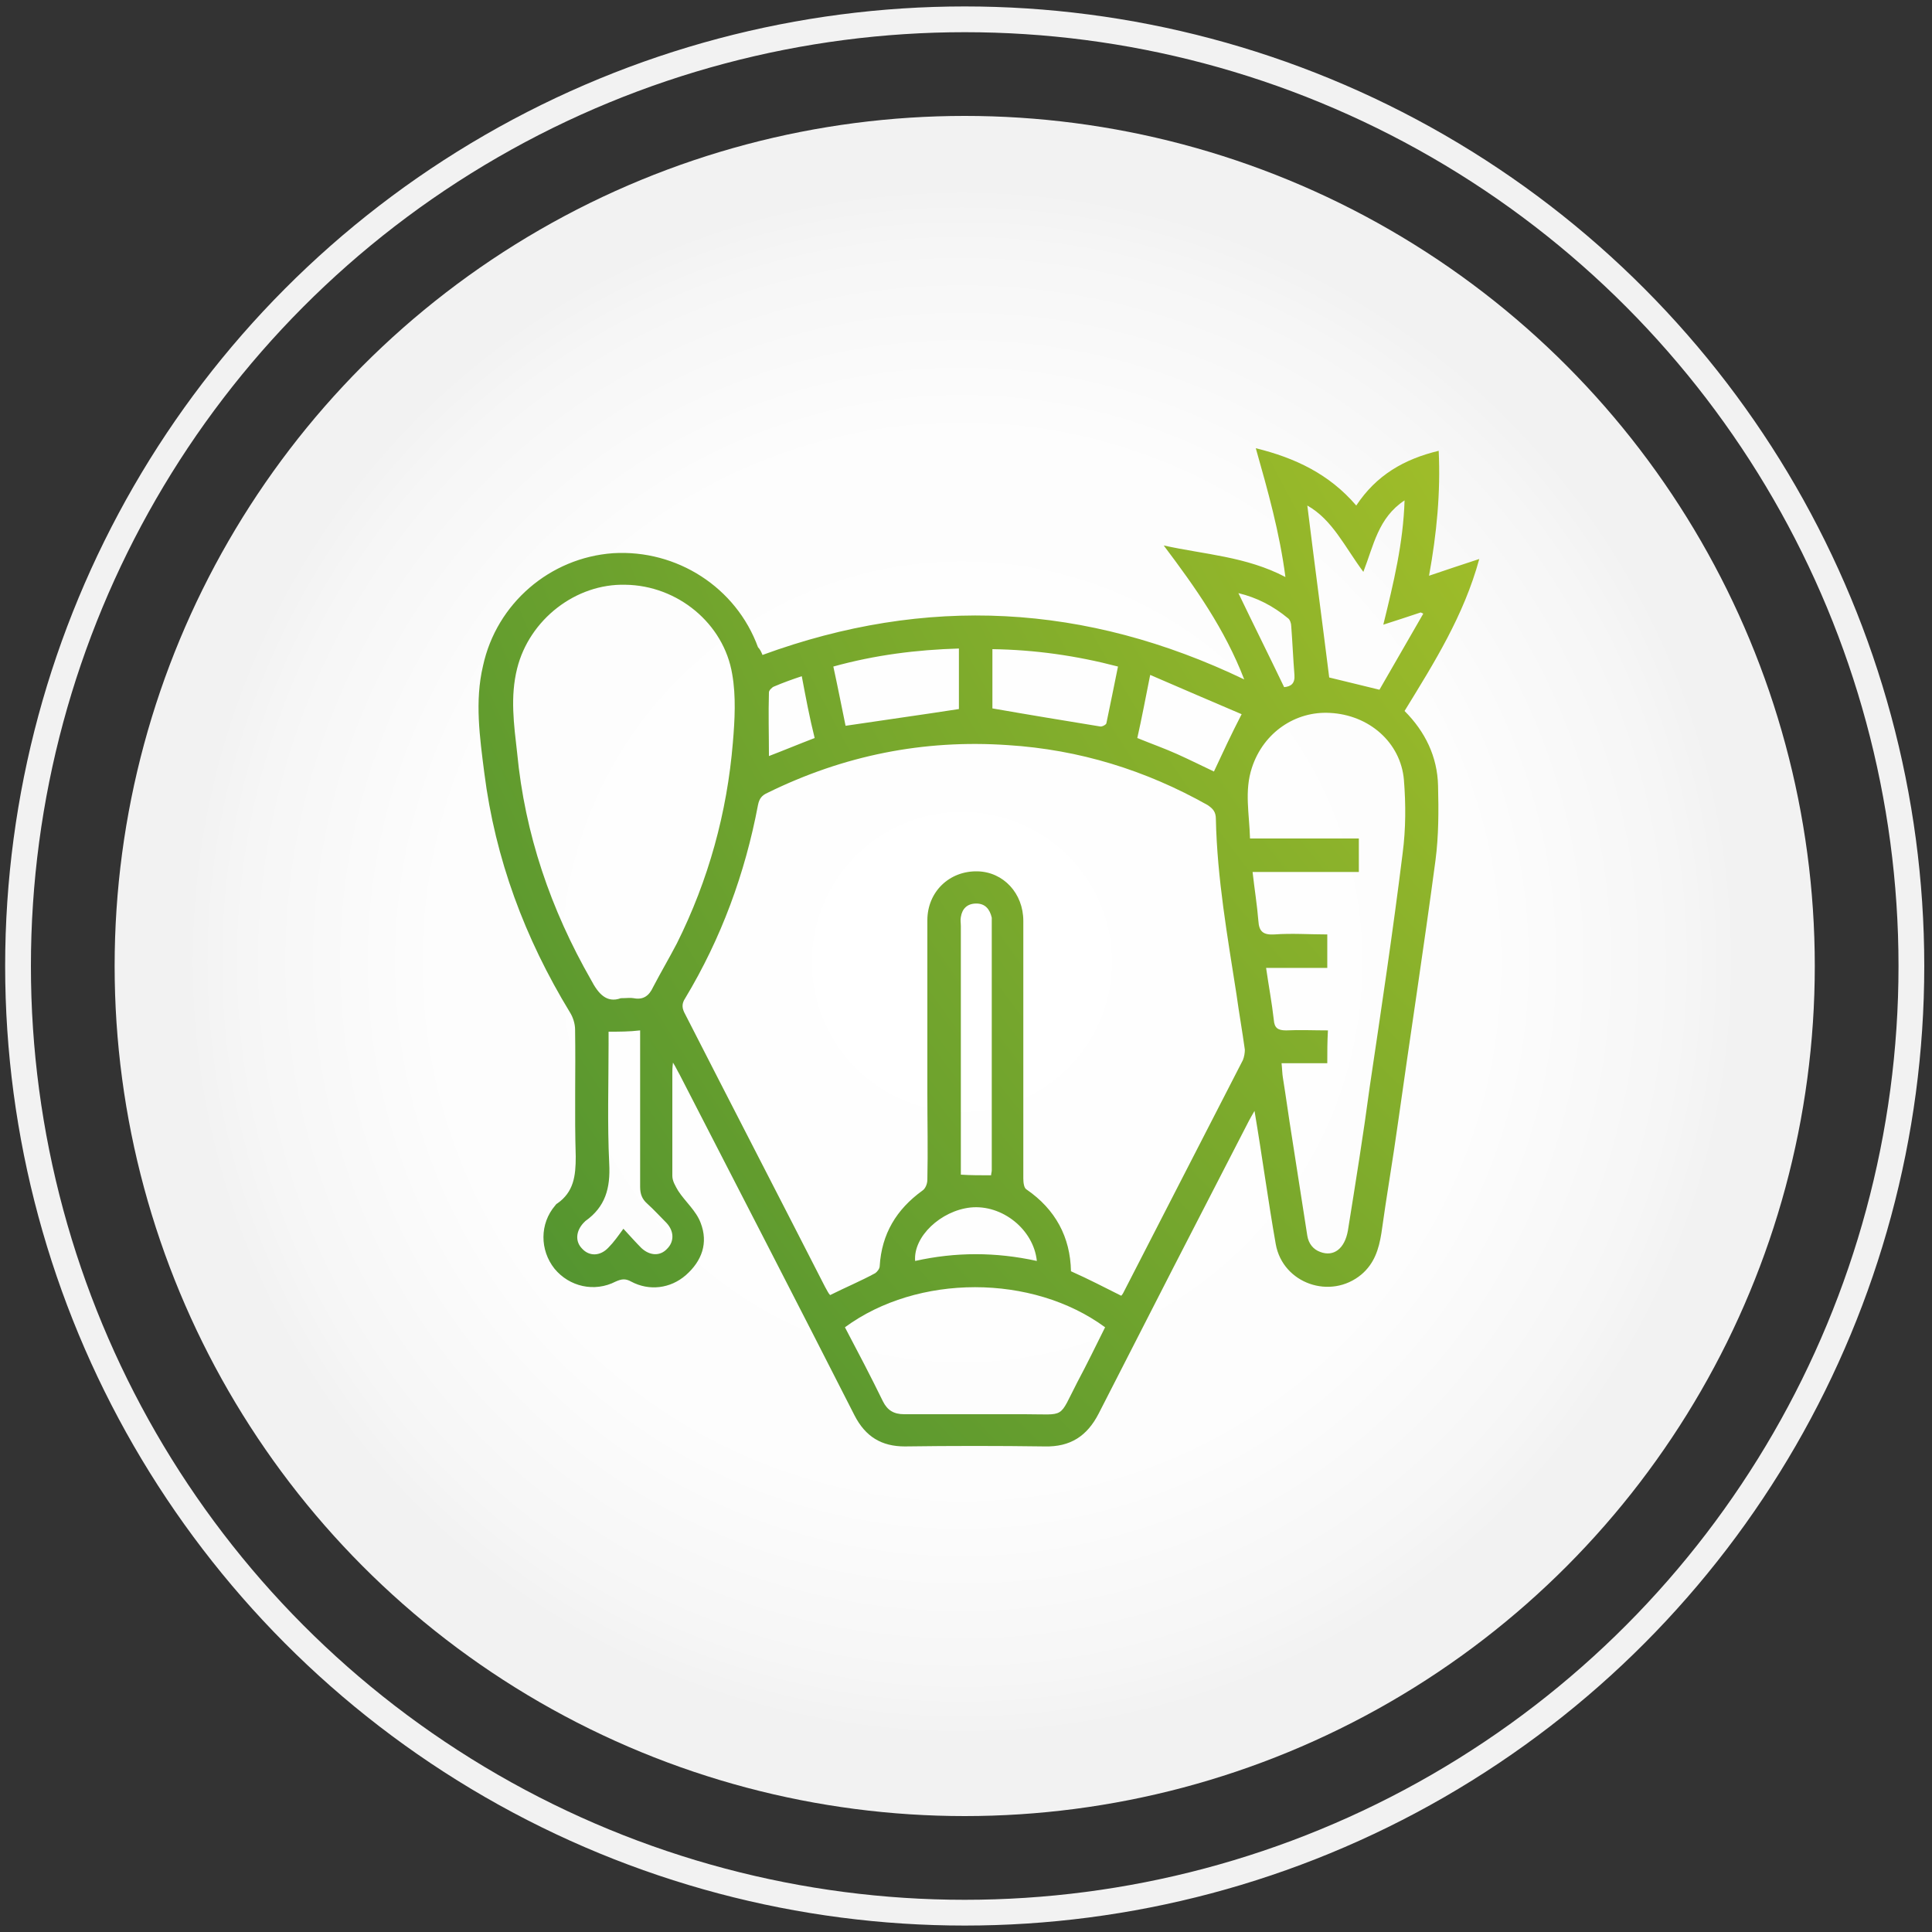
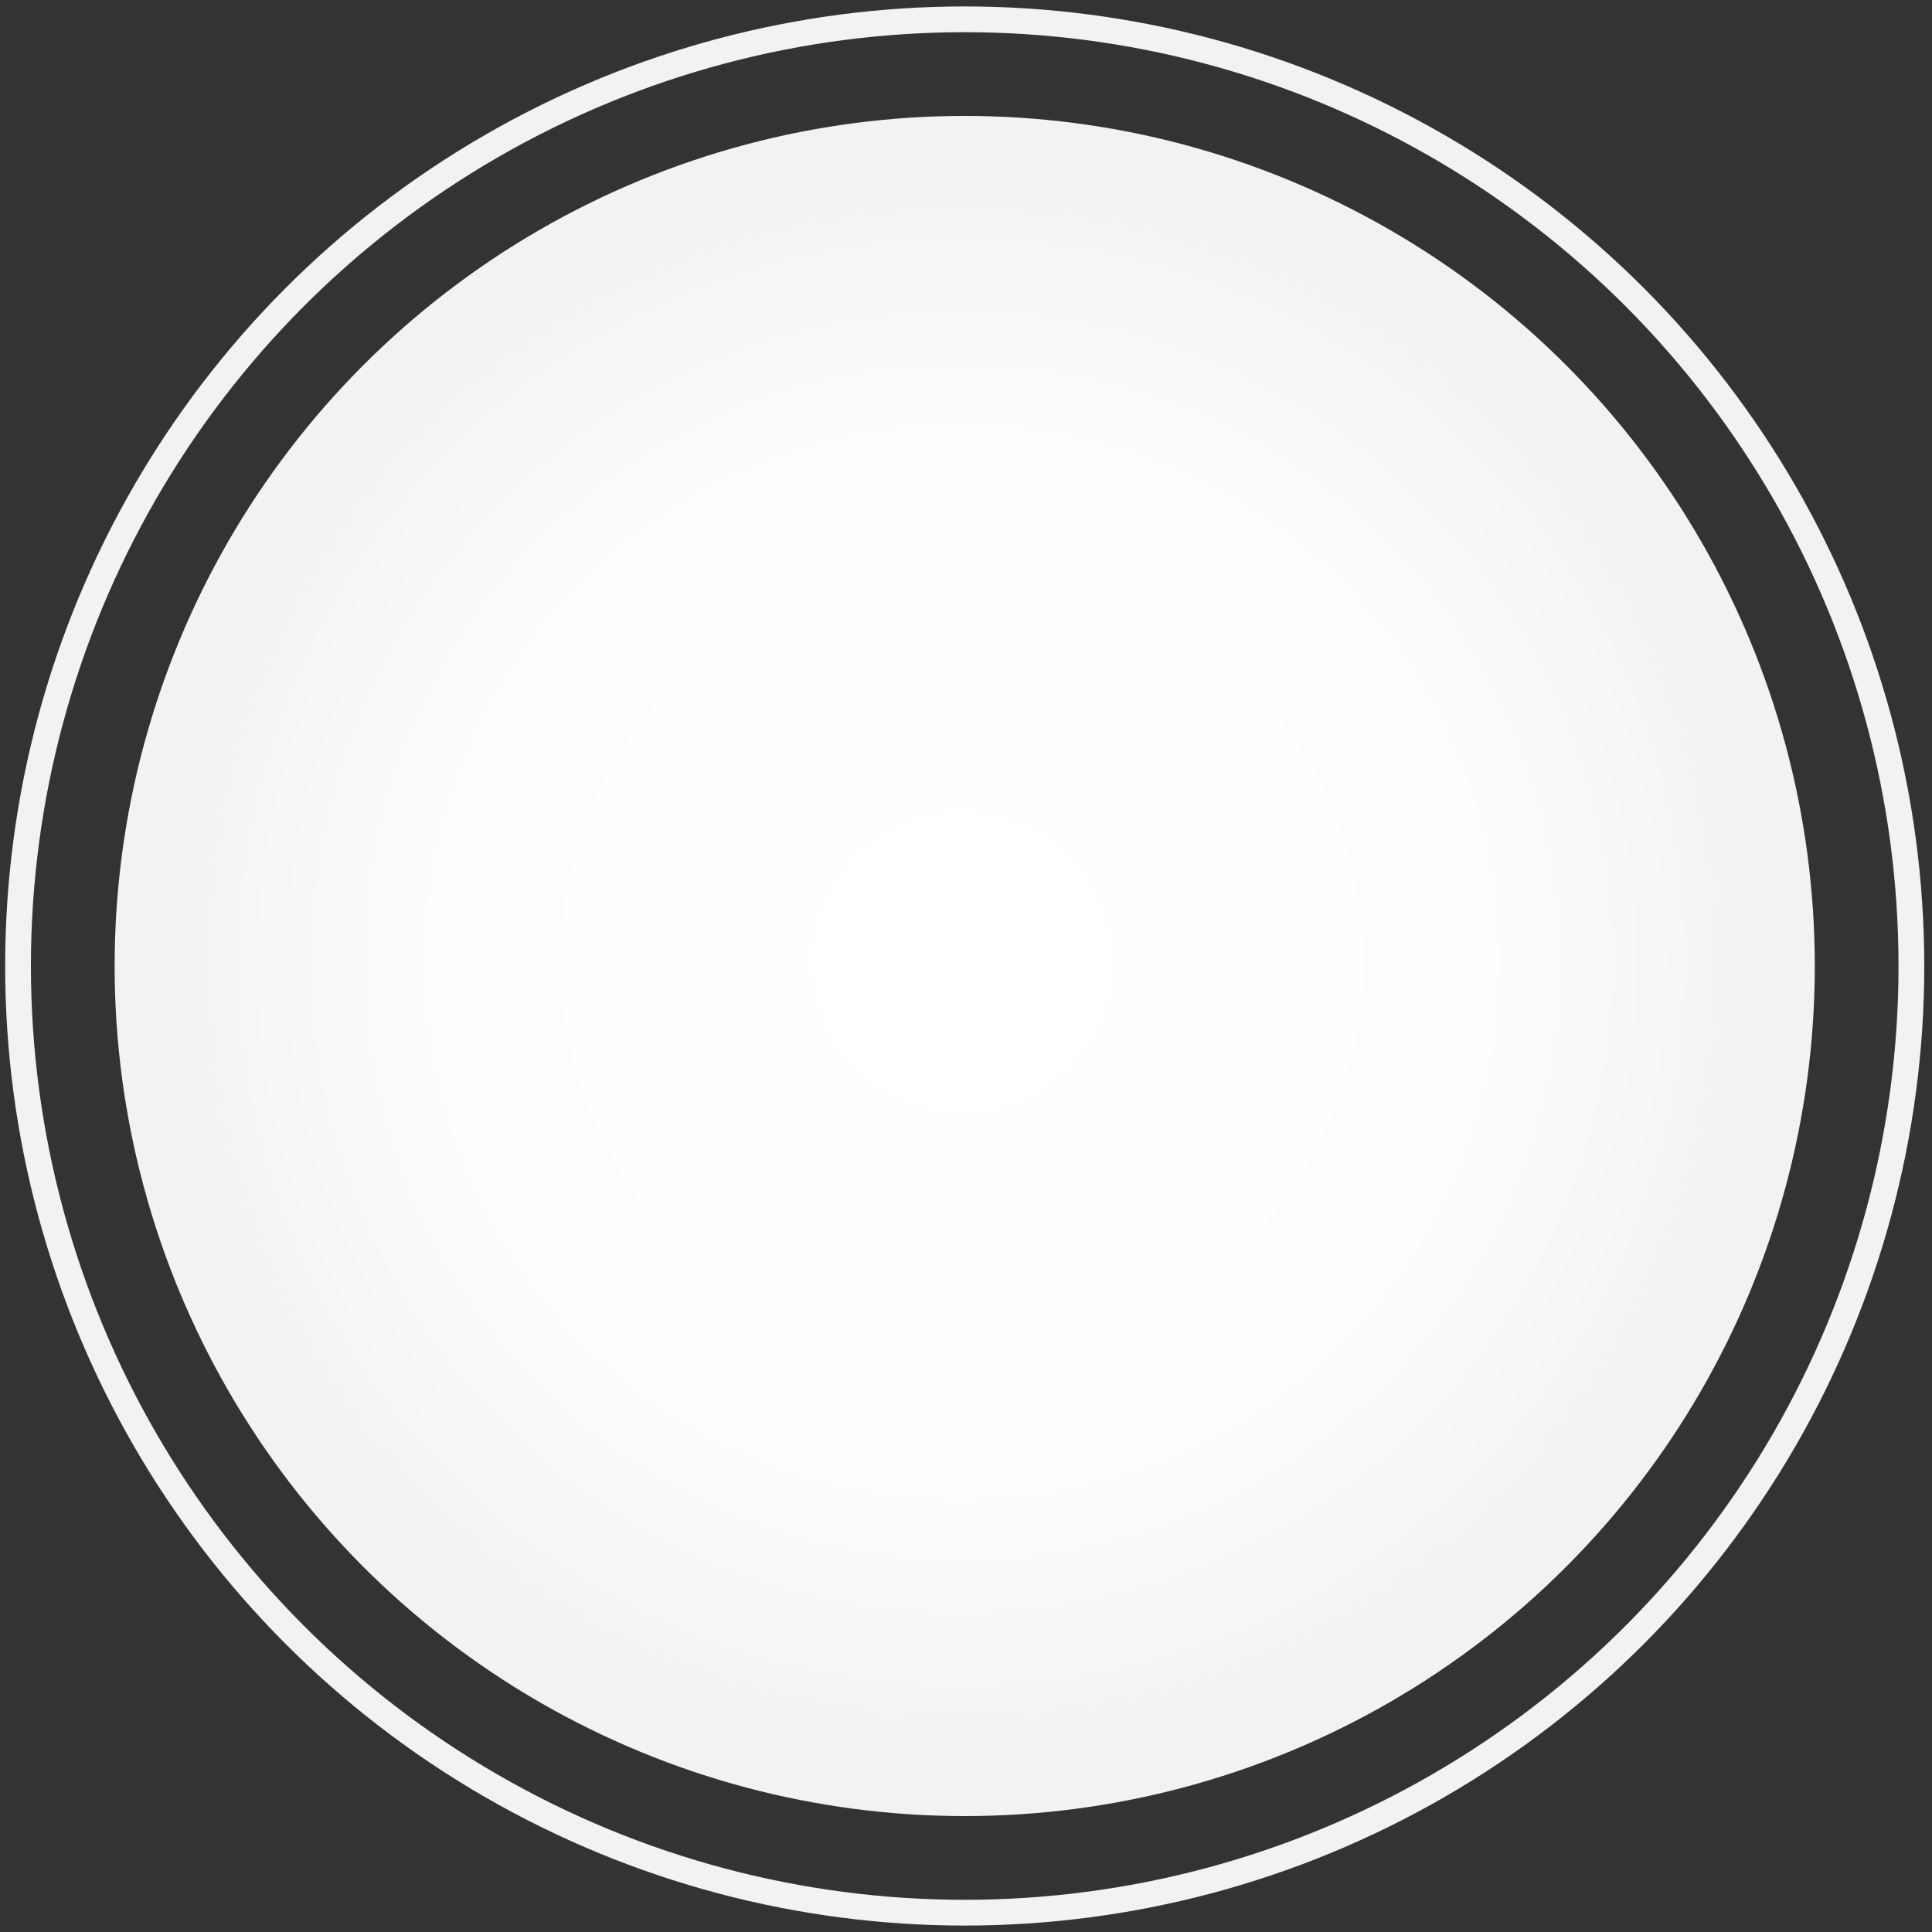
<svg xmlns="http://www.w3.org/2000/svg" version="1.1" id="Layer_1" x="0px" y="0px" viewBox="0 0 300 300" style="enable-background:new 0 0 300 300;" xml:space="preserve">
  <rect x="0" y="0" width="300" height="300" fill="#333333" stroke="none" />
  <style type="text/css">
	.st0{fill:none;stroke:#F2F2F2;stroke-width:4;stroke-miterlimit:10;}
	.st1{fill:url(#SVGID_1_);}
	.st2{fill:url(#SVGID_2_);}
</style>
  <circle class="st0" cx="149.8" cy="150" r="147" />
  <radialGradient id="SVGID_1_" cx="149.367" cy="149.367" r="134.259" gradientUnits="userSpaceOnUse">
    <stop offset="2.867133e-02" style="stop-color:#FFFFFF" />
    <stop offset="0.608" style="stop-color:#FDFDFD" />
    <stop offset="0.83" style="stop-color:#F6F6F6" />
    <stop offset="0.898" style="stop-color:#F2F2F2" />
  </radialGradient>
  <circle class="st1" cx="149.8" cy="150" r="132" />
  <radialGradient id="SVGID_2_" cx="422.673" cy="-42.388" r="620.925" gradientUnits="userSpaceOnUse">
    <stop offset="0" style="stop-color:#FCEE21" />
    <stop offset="1" style="stop-color:#006837" />
  </radialGradient>
-   <path class="st2" d="M118.4,101.7c25.4-9.3,50.2-8,74.8,3.8c-3-7.8-7.6-14.3-12.5-20.8c6.3,1.4,12.8,1.7,18.9,4.9  c-0.9-6.9-2.7-13.3-4.6-20c6.1,1.5,11.4,4,15.6,8.9c3.1-4.7,7.4-7.2,12.8-8.5c0.3,6.5-0.3,12.8-1.5,19.4c2.6-0.9,5.1-1.7,7.8-2.6  c-2.4,8.8-7,16.1-11.6,23.6c3.2,3.2,5.1,7.1,5.2,11.6c0.1,3.9,0.1,7.8-0.4,11.6c-1.8,13.5-3.9,27.1-5.8,40.6  c-0.8,5.8-1.8,11.5-2.6,17.3c-0.4,2.5-1.1,4.7-3.1,6.4c-4.8,4-12.2,1.4-13.3-4.7c-1.2-6.8-2.1-13.6-3.3-20.7  c-0.4,0.7-0.7,1.2-0.9,1.6c-7.8,15.1-15.6,30.3-23.3,45.4c-1.8,3.5-4.4,5.2-8.4,5.1c-7.2-0.1-14.5-0.1-21.7,0  c-3.6,0-6.1-1.5-7.8-4.8c-9-17.7-18.1-35.3-27.2-53c-0.3-0.5-0.5-1-1-1.8c-0.1,0.8-0.1,1.2-0.1,1.6c0,5.3,0,10.6,0,16  c0,0.8,0.5,1.6,0.9,2.3c1.1,1.7,2.8,3.1,3.5,5c1.2,3.1,0.2,5.9-2.3,8.1c-2.4,2.1-5.7,2.5-8.5,1c-0.9-0.5-1.5-0.4-2.4,0  c-3.3,1.7-7.2,0.8-9.5-2c-2.3-2.9-2.3-7,0.1-9.8c0.1-0.1,0.2-0.3,0.3-0.3c2.6-1.8,2.9-4.3,2.9-7.3c-0.2-6.6,0-13.1-0.1-19.7  c0-0.9-0.3-1.9-0.8-2.7c-7-11.5-11.6-23.8-13.3-37.2c-0.7-5.5-1.5-11.1-0.2-16.6c2.1-9.7,10.4-16.8,20.2-17.5  c9.9-0.6,19.1,5.3,22.5,14.6C118,100.8,118.2,101.2,118.4,101.7z M174.1,201.2c0.1-0.1,0.2-0.2,0.3-0.4  c6.2-12.1,12.4-24.1,18.6-36.2c0.2-0.5,0.3-1.1,0.3-1.6c-0.4-2.9-0.9-5.7-1.3-8.6c-1.4-9-3-18-3.2-27.2c0-1.1-0.4-1.6-1.3-2.2  c-9.6-5.4-19.9-8.6-31-9.3c-13.1-0.9-25.5,1.6-37.3,7.4c-0.9,0.4-1.3,0.9-1.5,1.9c-2,10.6-5.7,20.7-11.3,30c-0.6,0.9-0.5,1.6,0,2.5  c7.2,14.1,14.5,28.2,21.7,42.3c0.3,0.5,0.5,1,0.8,1.3c2.4-1.2,4.8-2.2,7-3.4c0.3-0.2,0.7-0.7,0.7-1.1c0.3-5,2.6-8.8,6.6-11.7  c0.5-0.3,0.8-1.1,0.8-1.7c0.1-4.5,0-9,0-13.5c0-8.9,0-17.9,0-26.8c0-4.4,3.4-7.7,7.8-7.6c4,0.1,7.1,3.4,7.1,7.7c0,13.3,0,26.7,0,40  c0,0.6,0.1,1.5,0.5,1.7c4.5,3.1,6.8,7.4,6.9,12.7C169,198.6,171.5,199.9,174.1,201.2z M96.4,155c0.9,0,1.5-0.1,2,0  c1.5,0.3,2.4-0.4,3-1.7c1.2-2.3,2.5-4.5,3.7-6.8c4.9-9.8,7.8-20.3,8.7-31.2c0.3-3.5,0.5-7.2-0.1-10.6c-1.3-7.9-8.5-13.8-16.6-13.9  c-7.7-0.2-14.9,5.4-16.8,13c-1.1,4.4-0.5,8.7,0,13.1c1.2,12.6,5.2,24.3,11.5,35.3C92.9,154.3,94.2,155.8,96.4,155z M206.1,165.1  c-2.3,0-4.7,0-7.1,0c0.1,0.9,0.1,1.6,0.2,2.2c0.5,3.1,0.9,6.1,1.4,9.2c0.8,5.1,1.6,10.3,2.4,15.4c0.2,1.2,0.9,2.1,2,2.5  c2.1,0.8,3.8-0.5,4.3-3.3c1.2-7.5,2.4-14.9,3.4-22.4c1.8-12.1,3.6-24.1,5.1-36.2c0.5-3.8,0.5-7.6,0.2-11.4  c-0.5-5.8-5.4-10.1-11.5-10.4c-5.3-0.3-10.3,3-12.1,8.5c-1.2,3.6-0.4,7.2-0.3,11c5.7,0,11.2,0,16.9,0c0,1.8,0,3.4,0,5.2  c-5.5,0-10.9,0-16.5,0c0.3,2.7,0.7,5.1,0.9,7.6c0.1,1.7,0.8,2.2,2.5,2.1c2.7-0.2,5.4,0,8.2,0c0,1.8,0,3.5,0,5.2c-3.2,0-6.3,0-9.5,0  c0.4,2.8,0.9,5.4,1.2,8.1c0.1,1.2,0.6,1.6,1.9,1.6c2.1-0.1,4.3,0,6.5,0C206.1,161.8,206.1,163.3,206.1,165.1z M131.2,206.1  c2,3.8,4,7.6,5.9,11.5c0.7,1.4,1.7,2,3.3,2c6.2,0,12.5,0,18.7,0c6.5,0,5.2,0.8,8.2-5c1.5-2.8,2.9-5.7,4.3-8.5  C160.3,197.8,142.5,197.8,131.2,206.1z M214.8,97c1.6-6.5,3.1-12.7,3.3-19.3c-4.1,2.7-4.8,7-6.4,11.1c-2.9-3.9-4.8-8.1-8.7-10.3  c1.1,8.9,2.3,17.9,3.4,26.7c2.4,0.6,5,1.2,7.8,1.9c2.2-3.8,4.5-7.8,6.8-11.8c-0.1-0.1-0.2-0.1-0.4-0.2C218.8,95.7,217,96.3,214.8,97  z M94.5,160.2c0,0.7,0,1.2,0,1.8c0,6.3-0.2,12.5,0.1,18.7c0.2,3.8-0.6,6.7-3.7,8.9c-0.1,0.1-0.2,0.2-0.3,0.3c-1.2,1.3-1.3,2.9-0.2,4  c1.1,1.2,2.8,1.2,4.1-0.2c0.8-0.8,1.5-1.8,2.3-2.9c1.2,1.3,2,2.2,2.8,3c1.3,1.2,2.9,1.3,4,0.1c1.1-1.1,1.1-2.7-0.1-4c-1-1-1.9-2-3-3  c-0.8-0.7-1.1-1.5-1.1-2.6c0-7.5,0-15.1,0-22.6c0-0.5,0-1.1,0-1.7C97.7,160.2,96.2,160.2,94.5,160.2z M153.9,182.5  c0-0.3,0.1-0.5,0.1-0.8c0-12.8,0-25.6,0-38.4c0-0.3,0-0.5,0-0.8c-0.3-1.3-1-2.2-2.4-2.2s-2.2,0.8-2.4,2.1c-0.1,0.5,0,0.9,0,1.4  c0,12.3,0,24.7,0,37c0,0.5,0,1.1,0,1.6C150.7,182.5,152.2,182.5,153.9,182.5z M148.9,100.7c-6.6,0.2-13,1-19.5,2.8  c0.7,3.2,1.3,6.3,1.9,9.2c6-0.9,11.8-1.7,17.6-2.6C148.9,107.1,148.9,104,148.9,100.7z M154.1,110c5.7,1,11.2,1.9,16.7,2.8  c0.3,0.1,1-0.3,1-0.5c0.6-2.9,1.2-5.8,1.8-8.8c-6.5-1.7-12.9-2.6-19.5-2.7C154.1,104,154.1,107.2,154.1,110z M192.8,110.9  c-4.5-1.9-9.3-4-14.2-6.1c-0.7,3.5-1.3,6.7-2,9.8c2.2,0.9,4.2,1.6,6.2,2.5s4,1.9,5.7,2.7C189.9,116.8,191.2,114,192.8,110.9z   M161,195.8c-0.5-4.9-5.4-8.8-10.3-8.3c-4.6,0.5-8.9,4.5-8.6,8.3C148.4,194.4,154.6,194.4,161,195.8z M124.5,105  c-1.5,0.5-2.9,1-4.3,1.6c-0.3,0.1-0.8,0.6-0.8,0.9c-0.1,3.3,0,6.6,0,9.9c2.1-0.8,4.5-1.8,7.1-2.8C125.7,111.4,125.1,108.2,124.5,105  z M199.4,106.7c1.1-0.1,1.7-0.6,1.6-1.9c-0.2-2.5-0.3-5-0.5-7.6c0-0.4-0.2-1-0.5-1.2c-2.3-1.9-4.8-3.2-7.7-3.9  C194.6,96.9,197,101.7,199.4,106.7z" />
</svg>